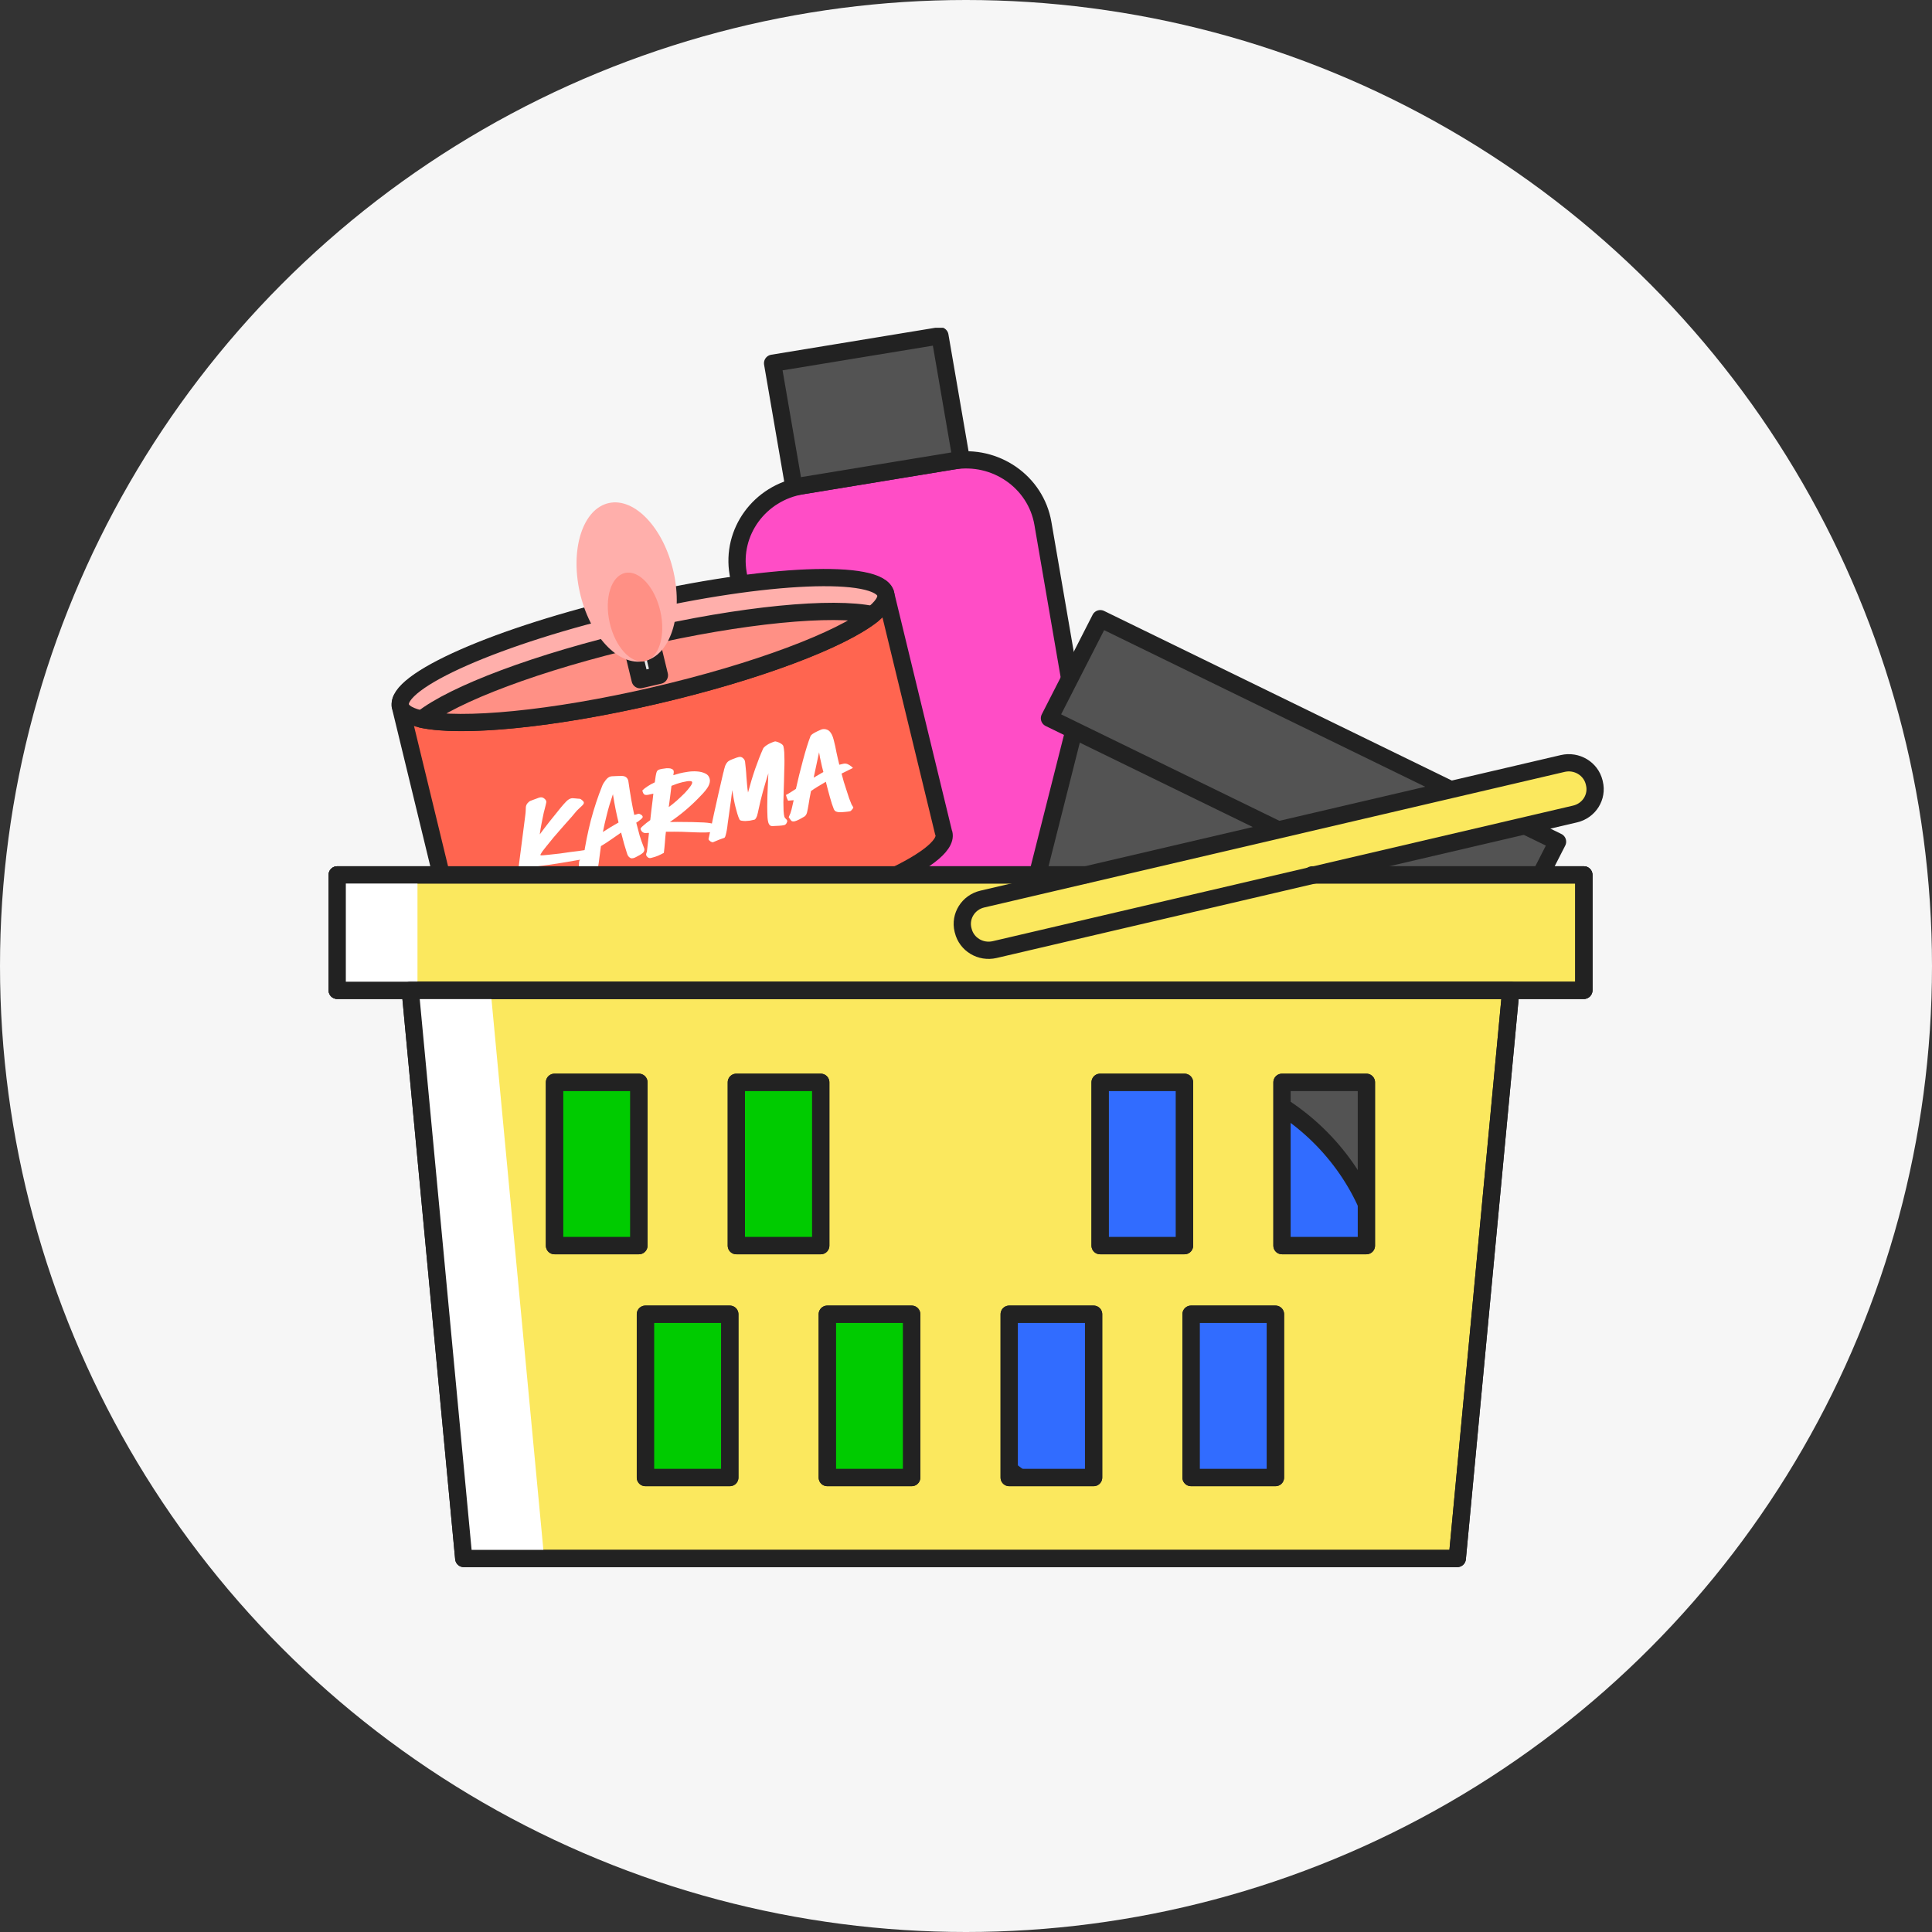
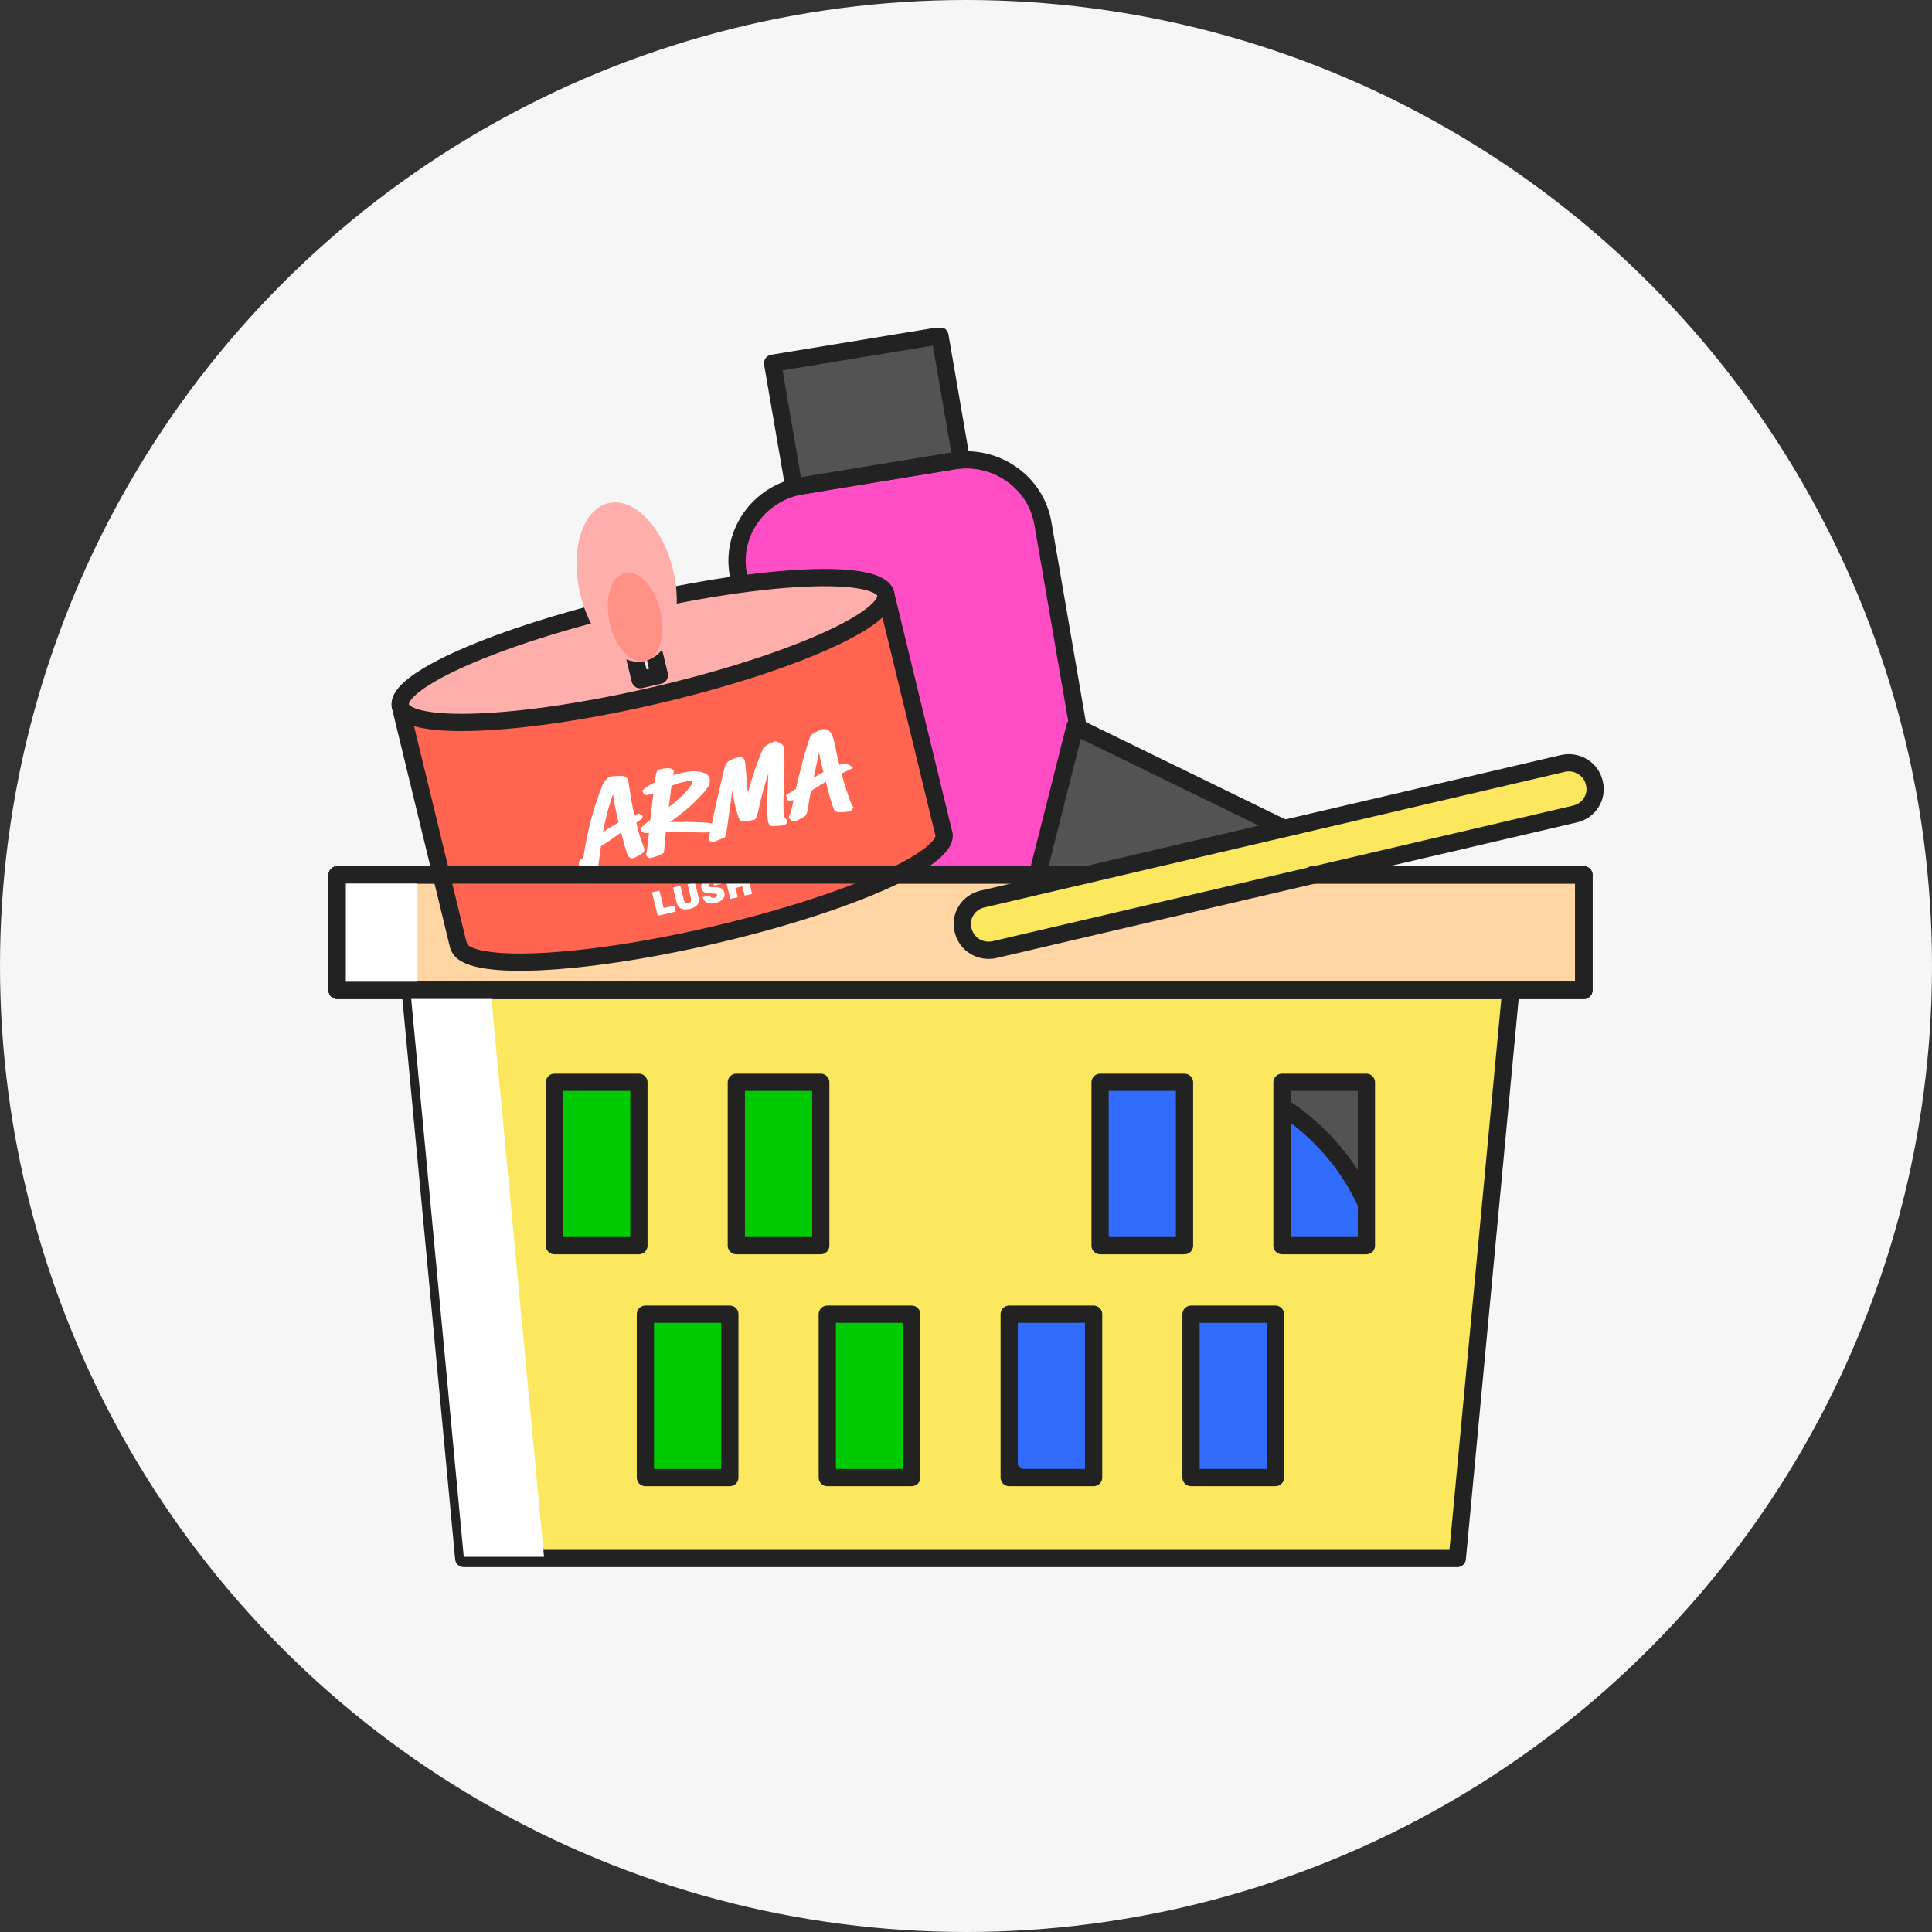
<svg xmlns="http://www.w3.org/2000/svg" width="56" height="56" viewBox="0 0 56 56" fill="none">
  <rect x="0" y="0" width="56" height="56" fill="#333333" stroke="none" />
  <circle cx="28" cy="28" r="28" fill="#F6F6F6" />
  <g clip-path="url(#clip0_4487_6867)">
    <path d="M27.626 13.36L23.249 14.079C22.018 14.281 21.188 15.42 21.395 16.622L23.573 29.266C23.78 30.468 24.945 31.279 26.176 31.077L30.553 30.358C31.783 30.155 32.613 29.017 32.406 27.814L30.229 15.17C30.022 13.968 28.856 13.157 27.626 13.36Z" fill="#FF4DC6" stroke="#222222" stroke-width="0.5" stroke-linecap="round" stroke-linejoin="round" />
    <path d="M27.244 9.732L22.394 10.529L23.012 14.117L27.862 13.32L27.244 9.732Z" fill="#535353" stroke="#222222" stroke-width="0.5" stroke-linecap="round" stroke-linejoin="round" />
    <path d="M39.671 36.917L29.529 27.503L31.16 21.055L43.03 26.844L39.671 36.917Z" fill="#535353" stroke="#222222" stroke-width="0.5" stroke-linecap="round" stroke-linejoin="round" />
-     <path d="M45.146 24.397L31.893 17.933L30.419 20.819L43.671 27.283L45.146 24.397Z" fill="#535353" stroke="#222222" stroke-width="0.5" stroke-linecap="round" stroke-linejoin="round" />
    <path d="M33.481 44.067C37.176 44.067 40.172 41.141 40.172 37.531C40.172 33.92 37.176 30.994 33.481 30.994C29.786 30.994 26.791 33.92 26.791 37.531C26.791 41.141 29.786 44.067 33.481 44.067Z" fill="#316CFF" stroke="#222222" stroke-width="0.5" stroke-linecap="round" stroke-linejoin="round" />
    <path d="M21.121 44.745C25.46 44.745 28.978 41.308 28.978 37.069C28.978 32.829 25.46 29.392 21.121 29.392C16.782 29.392 13.264 32.829 13.264 37.069C13.264 41.308 16.782 44.745 21.121 44.745Z" fill="#00CB00" stroke="#222222" stroke-width="0.5" stroke-linecap="round" stroke-linejoin="round" />
    <path d="M38.034 25.359H45.908V28.705H9.774V25.359H31.459" fill="#FFD6A3" />
    <path d="M38.034 25.359H45.908V28.705H9.774V25.359H31.459" stroke="#222222" stroke-width="0.5" stroke-linecap="round" stroke-linejoin="round" />
    <path d="M11.891 28.705L13.442 45.174H42.24L43.791 28.705H11.891ZM18.519 36.106H16.072V31.371H18.519V36.106ZM21.154 42.828H18.707V38.093H21.154V42.828ZM23.79 36.106H21.343V31.371H23.79V36.106ZM26.426 42.828H23.979V38.093H26.426V42.828ZM31.699 42.828H29.252V38.093H31.699V42.828ZM34.334 36.106H31.887V31.371H34.334V36.106ZM36.97 42.828H34.523V38.093H36.97V42.828ZM39.606 36.106H37.159V31.371H39.606V36.106Z" fill="#FBE85E" stroke="#222222" stroke-width="0.5" stroke-linecap="round" stroke-linejoin="round" />
    <path d="M27.345 24.114L25.666 17.195H25.663C25.401 16.501 22.147 16.646 18.319 17.535C14.491 18.421 11.517 19.718 11.603 20.455H11.6L13.284 27.393H13.293C13.293 27.4 13.296 27.411 13.297 27.42C13.474 28.15 16.767 28.013 20.65 27.112C24.534 26.212 27.538 24.889 27.36 24.159C27.356 24.142 27.351 24.128 27.344 24.113L27.345 24.114Z" fill="#FF6550" stroke="#222222" stroke-width="0.5" stroke-linecap="round" stroke-linejoin="round" />
    <path d="M18.961 20.164C22.844 19.264 25.848 17.941 25.671 17.211C25.493 16.48 22.201 16.618 18.318 17.518C14.435 18.418 11.431 19.741 11.608 20.471C11.786 21.202 15.078 21.064 18.961 20.164Z" fill="#FFAFAB" stroke="#222222" stroke-width="0.5" stroke-linecap="round" stroke-linejoin="round" />
-     <path d="M25.294 17.817C24.142 17.569 21.521 17.811 18.557 18.499C15.591 19.186 13.138 20.119 12.224 20.848C13.377 21.096 15.997 20.854 18.962 20.166C21.928 19.479 24.381 18.546 25.294 17.817Z" fill="#FF9085" stroke="#222222" stroke-width="0.5" stroke-linecap="round" stroke-linejoin="round" />
    <path d="M18.71 17.911L18.151 18.041L18.555 19.702L19.113 19.573L18.71 17.911Z" fill="#EAEAEA" stroke="#222222" stroke-width="0.5" stroke-linecap="round" stroke-linejoin="round" />
    <path d="M18.899 25.865L19.064 26.545L19.587 26.423L19.545 26.249L19.237 26.32L19.114 25.816L18.899 25.865Z" fill="white" />
    <path d="M20.244 25.993C20.289 26.182 20.207 26.296 19.994 26.346C19.781 26.395 19.653 26.329 19.607 26.14L19.507 25.724L19.721 25.675L19.811 26.045C19.828 26.115 19.849 26.201 19.954 26.177C20.059 26.154 20.035 26.067 20.018 25.997L19.928 25.627L20.143 25.578L20.244 25.994V25.993Z" fill="white" />
    <path d="M20.579 25.953C20.583 25.97 20.589 25.984 20.597 25.996C20.623 26.033 20.672 26.031 20.711 26.021C20.746 26.014 20.798 25.988 20.786 25.939C20.777 25.903 20.745 25.902 20.617 25.896C20.5 25.892 20.366 25.892 20.332 25.753C20.294 25.596 20.416 25.497 20.559 25.463C20.71 25.427 20.857 25.453 20.904 25.618L20.702 25.665C20.699 25.639 20.684 25.624 20.664 25.618C20.644 25.609 20.618 25.61 20.597 25.615C20.568 25.622 20.521 25.64 20.532 25.679C20.547 25.726 20.649 25.715 20.754 25.718C20.859 25.722 20.967 25.743 20.997 25.868C21.04 26.045 20.888 26.14 20.733 26.177C20.653 26.195 20.42 26.22 20.367 26.003L20.582 25.954L20.579 25.953Z" fill="white" />
    <path d="M21.421 25.279L21.477 25.516L21.276 25.562L21.22 25.327L21.003 25.376L21.169 26.056L21.384 26.007L21.319 25.738L21.52 25.69L21.585 25.959L21.8 25.91L21.635 25.23L21.421 25.279Z" fill="white" />
    <path d="M23.005 23.195C22.98 23.195 22.956 23.197 22.932 23.2C22.905 23.201 22.875 23.204 22.843 23.209C22.817 23.161 22.796 23.105 22.781 23.043C22.836 23.014 22.885 22.985 22.928 22.958C22.971 22.931 23.018 22.901 23.07 22.866C23.098 22.739 23.13 22.604 23.165 22.46C23.202 22.314 23.239 22.172 23.275 22.035C23.312 21.897 23.349 21.767 23.387 21.645C23.425 21.524 23.46 21.42 23.494 21.335C23.503 21.317 23.521 21.297 23.549 21.277C23.579 21.256 23.612 21.237 23.646 21.22C23.682 21.2 23.717 21.184 23.749 21.171C23.783 21.154 23.811 21.143 23.832 21.138C23.876 21.128 23.922 21.131 23.971 21.15C24.021 21.165 24.068 21.211 24.109 21.289C24.131 21.33 24.15 21.385 24.167 21.452C24.198 21.571 24.224 21.691 24.246 21.811C24.271 21.929 24.298 22.047 24.328 22.166L24.441 22.139C24.493 22.126 24.543 22.133 24.591 22.16C24.641 22.186 24.686 22.219 24.723 22.259L24.393 22.422C24.413 22.5 24.435 22.581 24.459 22.665C24.486 22.749 24.512 22.832 24.539 22.913C24.564 22.992 24.589 23.067 24.612 23.138C24.638 23.206 24.661 23.265 24.682 23.315C24.684 23.323 24.689 23.331 24.697 23.34C24.705 23.352 24.712 23.364 24.718 23.376C24.726 23.385 24.731 23.394 24.733 23.401C24.736 23.414 24.725 23.435 24.699 23.463C24.676 23.493 24.656 23.511 24.638 23.515C24.612 23.521 24.573 23.526 24.522 23.531C24.471 23.538 24.405 23.541 24.323 23.542C24.301 23.542 24.273 23.536 24.24 23.525C24.207 23.514 24.183 23.488 24.167 23.448C24.151 23.405 24.132 23.355 24.112 23.297C24.093 23.235 24.074 23.17 24.054 23.101C24.036 23.031 24.017 22.959 23.995 22.885C23.976 22.81 23.957 22.735 23.938 22.66C23.854 22.708 23.776 22.754 23.705 22.799C23.636 22.84 23.57 22.884 23.507 22.929C23.475 23.085 23.452 23.215 23.437 23.32C23.422 23.412 23.407 23.488 23.392 23.55C23.377 23.608 23.349 23.649 23.308 23.673C23.267 23.697 23.22 23.723 23.167 23.752C23.113 23.779 23.071 23.796 23.04 23.804C22.988 23.816 22.952 23.81 22.932 23.785C22.908 23.757 22.885 23.725 22.861 23.686C22.879 23.649 22.896 23.611 22.911 23.572C22.922 23.53 22.933 23.493 22.944 23.461L23.005 23.195ZM23.585 22.54C23.626 22.516 23.672 22.49 23.722 22.461C23.772 22.43 23.82 22.402 23.866 22.377C23.85 22.315 23.837 22.263 23.826 22.222C23.818 22.177 23.808 22.134 23.798 22.093C23.79 22.051 23.781 22.009 23.77 21.968C23.762 21.923 23.752 21.869 23.741 21.806L23.585 22.54Z" fill="white" />
    <path d="M21 24.282C20.888 24.32 20.778 24.363 20.669 24.412C20.645 24.415 20.62 24.407 20.593 24.389C20.564 24.369 20.544 24.347 20.536 24.325C20.563 24.203 20.59 24.081 20.616 23.959C20.643 23.837 20.669 23.716 20.693 23.595C20.738 23.395 20.783 23.196 20.826 22.999C20.87 22.802 20.915 22.605 20.962 22.41C20.973 22.378 20.981 22.342 20.988 22.305C20.998 22.267 21.008 22.232 21.019 22.199C21.033 22.165 21.05 22.135 21.07 22.108C21.093 22.078 21.122 22.055 21.156 22.038C21.19 22.022 21.231 22.005 21.279 21.988C21.329 21.967 21.372 21.953 21.408 21.944C21.46 21.931 21.503 21.942 21.536 21.975C21.571 22.005 21.591 22.04 21.596 22.08C21.604 22.135 21.611 22.201 21.617 22.276C21.625 22.351 21.631 22.429 21.635 22.511C21.642 22.591 21.648 22.672 21.655 22.753C21.662 22.833 21.671 22.907 21.682 22.972C21.744 22.738 21.812 22.51 21.888 22.289C21.966 22.067 22.042 21.872 22.116 21.707C22.126 21.682 22.146 21.658 22.176 21.634C22.206 21.611 22.237 21.589 22.271 21.57C22.307 21.55 22.343 21.534 22.378 21.52C22.413 21.506 22.443 21.495 22.469 21.489C22.523 21.498 22.575 21.517 22.624 21.546C22.672 21.573 22.7 21.602 22.708 21.633C22.719 21.677 22.727 21.735 22.732 21.808C22.736 21.879 22.738 21.958 22.738 22.045C22.738 22.133 22.737 22.228 22.732 22.331C22.731 22.433 22.728 22.536 22.725 22.641C22.722 22.749 22.718 22.855 22.715 22.961C22.711 23.063 22.708 23.161 22.707 23.255C22.708 23.345 22.71 23.427 22.712 23.5C22.717 23.573 22.724 23.631 22.735 23.672C22.739 23.69 22.753 23.71 22.775 23.732C22.799 23.751 22.814 23.771 22.819 23.791C22.822 23.804 22.815 23.827 22.799 23.858C22.782 23.89 22.759 23.909 22.731 23.916C22.692 23.925 22.642 23.932 22.583 23.935C22.526 23.938 22.477 23.94 22.436 23.942C22.383 23.949 22.344 23.944 22.32 23.925C22.296 23.903 22.278 23.872 22.267 23.831C22.257 23.789 22.25 23.746 22.247 23.7C22.237 23.488 22.236 23.274 22.244 23.058C22.252 22.84 22.261 22.625 22.271 22.414C22.217 22.583 22.165 22.761 22.113 22.946C22.063 23.128 22.02 23.306 21.984 23.479C21.979 23.5 21.973 23.526 21.967 23.558C21.961 23.587 21.953 23.616 21.944 23.646C21.934 23.673 21.923 23.697 21.909 23.72C21.896 23.742 21.881 23.756 21.866 23.759C21.827 23.769 21.784 23.778 21.736 23.787C21.691 23.792 21.646 23.796 21.603 23.798C21.561 23.797 21.525 23.794 21.493 23.788C21.461 23.782 21.442 23.77 21.435 23.753C21.412 23.706 21.39 23.649 21.371 23.583C21.351 23.514 21.334 23.452 21.32 23.398C21.303 23.331 21.286 23.255 21.27 23.171C21.254 23.084 21.239 22.995 21.227 22.902C21.22 22.95 21.213 22.998 21.206 23.047C21.201 23.094 21.196 23.142 21.189 23.191C21.178 23.267 21.167 23.344 21.156 23.421C21.146 23.498 21.135 23.574 21.124 23.651C21.113 23.725 21.102 23.798 21.093 23.869C21.086 23.939 21.077 24.003 21.067 24.06C21.057 24.117 21.046 24.166 21.034 24.208C21.025 24.246 21.013 24.27 21 24.282Z" fill="white" />
    <path d="M18.811 24.142L18.757 24.143C18.713 24.153 18.673 24.148 18.637 24.127C18.602 24.105 18.578 24.072 18.567 24.028C18.563 24.01 18.589 23.978 18.646 23.931C18.699 23.882 18.767 23.829 18.848 23.771C18.859 23.672 18.87 23.575 18.881 23.479C18.892 23.38 18.904 23.281 18.918 23.182L18.938 23.004L18.919 23.009C18.862 23.023 18.815 23.033 18.778 23.039C18.744 23.044 18.716 23.044 18.695 23.038C18.674 23.03 18.658 23.016 18.648 22.996C18.637 22.977 18.627 22.949 18.618 22.913C18.655 22.874 18.704 22.834 18.766 22.795C18.829 22.752 18.9 22.713 18.979 22.677L19.006 22.49C19.017 22.424 19.03 22.378 19.045 22.352C19.061 22.327 19.09 22.309 19.134 22.298C19.176 22.288 19.218 22.28 19.261 22.276C19.303 22.268 19.342 22.265 19.379 22.268C19.418 22.269 19.45 22.276 19.475 22.29C19.503 22.302 19.52 22.321 19.527 22.347C19.53 22.36 19.53 22.378 19.528 22.4C19.525 22.42 19.521 22.443 19.516 22.469C19.547 22.459 19.578 22.45 19.609 22.442C19.639 22.432 19.671 22.423 19.705 22.415C19.77 22.399 19.847 22.384 19.937 22.371C20.027 22.357 20.116 22.354 20.203 22.36C20.292 22.366 20.371 22.385 20.44 22.418C20.508 22.448 20.552 22.5 20.571 22.575C20.587 22.637 20.574 22.707 20.534 22.786C20.493 22.864 20.414 22.963 20.295 23.082C20.169 23.215 20.035 23.342 19.893 23.464C19.751 23.586 19.592 23.707 19.416 23.827C19.555 23.823 19.698 23.823 19.845 23.826C19.99 23.826 20.14 23.829 20.293 23.836C20.451 23.839 20.569 23.852 20.649 23.873C20.731 23.892 20.775 23.913 20.78 23.936C20.787 23.962 20.786 23.994 20.776 24.032C20.766 24.067 20.75 24.087 20.73 24.093C20.639 24.114 20.548 24.127 20.458 24.129C20.371 24.131 20.274 24.13 20.168 24.126C20.026 24.119 19.889 24.114 19.756 24.11C19.623 24.107 19.472 24.107 19.302 24.109C19.289 24.211 19.279 24.314 19.273 24.417C19.265 24.517 19.255 24.619 19.242 24.721C19.189 24.75 19.134 24.777 19.077 24.802C19.02 24.827 18.952 24.849 18.871 24.868C18.835 24.877 18.805 24.872 18.781 24.853C18.754 24.832 18.737 24.811 18.732 24.791C18.728 24.775 18.727 24.762 18.73 24.75C18.733 24.739 18.736 24.725 18.741 24.711C18.744 24.704 18.748 24.698 18.752 24.691C18.753 24.683 18.753 24.677 18.752 24.675L18.811 24.142ZM19.384 23.394C19.463 23.336 19.543 23.272 19.624 23.2C19.706 23.125 19.782 23.053 19.85 22.985C19.917 22.913 19.971 22.85 20.011 22.793C20.052 22.737 20.069 22.695 20.063 22.67C20.059 22.657 20.049 22.648 20.031 22.644C20.014 22.64 19.991 22.639 19.964 22.64C19.937 22.641 19.908 22.645 19.877 22.653C19.848 22.657 19.817 22.663 19.786 22.671C19.727 22.685 19.669 22.702 19.613 22.721C19.56 22.739 19.51 22.758 19.463 22.778L19.425 23.084L19.384 23.394Z" fill="white" />
    <path d="M16.881 25.483C16.867 25.481 16.848 25.466 16.824 25.439C16.799 25.415 16.785 25.399 16.783 25.391C16.78 25.378 16.778 25.354 16.777 25.318C16.777 25.283 16.776 25.244 16.777 25.203C16.777 25.159 16.778 25.116 16.781 25.075C16.782 25.033 16.783 25.001 16.786 24.979C16.793 24.952 16.8 24.933 16.808 24.92C16.816 24.907 16.835 24.897 16.866 24.889C16.884 24.882 16.896 24.877 16.903 24.872C16.908 24.868 16.911 24.858 16.912 24.841C16.965 24.485 17.036 24.132 17.125 23.781C17.218 23.43 17.329 23.093 17.459 22.77C17.481 22.718 17.515 22.665 17.558 22.61C17.602 22.553 17.649 22.518 17.701 22.506C17.717 22.502 17.742 22.5 17.778 22.499C17.813 22.496 17.848 22.495 17.884 22.494C17.925 22.495 17.969 22.494 18.015 22.491C18.122 22.49 18.188 22.537 18.212 22.633C18.24 22.829 18.269 23.014 18.299 23.188C18.329 23.359 18.358 23.503 18.384 23.62C18.405 23.615 18.425 23.61 18.443 23.606C18.463 23.598 18.483 23.592 18.504 23.587C18.517 23.584 18.539 23.59 18.571 23.608C18.603 23.625 18.622 23.646 18.629 23.672C18.632 23.685 18.625 23.7 18.608 23.718C18.593 23.735 18.573 23.752 18.55 23.769C18.53 23.785 18.509 23.801 18.488 23.817C18.467 23.83 18.451 23.84 18.442 23.845C18.481 24 18.515 24.129 18.544 24.232C18.575 24.331 18.609 24.427 18.646 24.52C18.652 24.532 18.657 24.544 18.66 24.557C18.666 24.57 18.67 24.582 18.674 24.595C18.682 24.629 18.677 24.662 18.657 24.694C18.64 24.723 18.589 24.76 18.504 24.805C18.485 24.815 18.462 24.828 18.435 24.842C18.409 24.857 18.382 24.867 18.356 24.874C18.325 24.881 18.299 24.881 18.278 24.872C18.256 24.861 18.237 24.846 18.221 24.828C18.205 24.81 18.193 24.79 18.185 24.767C18.176 24.744 18.17 24.724 18.165 24.706C18.141 24.632 18.116 24.551 18.09 24.461C18.065 24.371 18.036 24.261 18.003 24.132C17.914 24.195 17.821 24.26 17.722 24.328C17.627 24.395 17.525 24.461 17.418 24.525C17.399 24.67 17.384 24.791 17.37 24.891C17.359 24.987 17.347 25.066 17.336 25.129C17.327 25.192 17.318 25.238 17.309 25.268C17.303 25.297 17.297 25.316 17.291 25.326C17.273 25.355 17.235 25.382 17.175 25.407C17.116 25.435 17.048 25.459 16.97 25.477C16.955 25.481 16.939 25.484 16.923 25.485C16.907 25.486 16.893 25.485 16.881 25.483ZM17.766 23.021C17.695 23.227 17.636 23.424 17.59 23.611C17.543 23.795 17.505 23.963 17.475 24.116L17.699 23.975C17.742 23.949 17.78 23.926 17.814 23.907C17.85 23.887 17.888 23.865 17.929 23.841C17.911 23.769 17.895 23.702 17.882 23.639C17.869 23.576 17.855 23.514 17.842 23.451C17.829 23.388 17.817 23.323 17.805 23.254C17.793 23.186 17.78 23.108 17.766 23.021Z" fill="white" />
-     <path d="M15.225 23.637C15.233 23.583 15.237 23.535 15.238 23.494C15.241 23.452 15.242 23.42 15.242 23.398C15.245 23.356 15.261 23.318 15.288 23.284C15.317 23.25 15.346 23.226 15.373 23.214L15.463 23.18C15.498 23.166 15.531 23.154 15.561 23.144C15.591 23.131 15.618 23.122 15.641 23.116C15.69 23.104 15.732 23.112 15.767 23.139C15.804 23.166 15.826 23.194 15.833 23.222C15.838 23.24 15.834 23.273 15.821 23.32C15.81 23.366 15.799 23.413 15.786 23.46L15.761 23.556C15.748 23.623 15.735 23.682 15.724 23.734C15.714 23.783 15.705 23.832 15.695 23.881C15.687 23.927 15.679 23.974 15.669 24.023C15.662 24.069 15.653 24.123 15.645 24.185C15.739 24.058 15.833 23.935 15.926 23.817C16.022 23.695 16.132 23.558 16.256 23.407C16.312 23.339 16.364 23.281 16.41 23.234C16.458 23.184 16.506 23.153 16.555 23.141C16.579 23.136 16.6 23.135 16.62 23.138C16.64 23.139 16.661 23.14 16.684 23.143C16.703 23.144 16.723 23.146 16.743 23.149C16.766 23.152 16.788 23.154 16.81 23.154C16.828 23.158 16.849 23.172 16.875 23.196C16.902 23.219 16.919 23.239 16.922 23.254C16.93 23.282 16.913 23.315 16.873 23.352C16.836 23.389 16.8 23.422 16.767 23.452L16.717 23.501L16.568 23.678C16.512 23.74 16.453 23.807 16.391 23.877C16.331 23.943 16.272 24.011 16.212 24.081C16.155 24.147 16.099 24.211 16.046 24.273C15.993 24.335 15.947 24.392 15.908 24.443C15.896 24.459 15.875 24.485 15.845 24.52C15.818 24.554 15.79 24.589 15.761 24.627C15.733 24.66 15.71 24.694 15.691 24.726C15.671 24.755 15.662 24.775 15.665 24.785C15.667 24.793 15.693 24.795 15.745 24.791C15.796 24.787 15.863 24.78 15.946 24.771C16.029 24.762 16.122 24.751 16.227 24.74C16.333 24.725 16.441 24.71 16.55 24.694C16.622 24.685 16.692 24.676 16.762 24.668C16.833 24.656 16.902 24.646 16.969 24.638C17.039 24.635 17.081 24.66 17.095 24.714C17.097 24.722 17.098 24.734 17.096 24.751C17.095 24.765 17.09 24.781 17.084 24.799C17.08 24.817 17.073 24.834 17.064 24.85C17.057 24.865 17.047 24.874 17.034 24.878C16.787 24.924 16.539 24.967 16.291 25.008C16.043 25.049 15.788 25.086 15.527 25.119L15.505 25.421L15.504 25.467L15.504 25.582C15.506 25.601 15.504 25.624 15.497 25.653C15.491 25.682 15.47 25.701 15.433 25.71C15.426 25.712 15.404 25.717 15.367 25.726C15.334 25.737 15.308 25.746 15.288 25.754C15.264 25.759 15.235 25.773 15.199 25.796C15.182 25.805 15.166 25.815 15.149 25.824C15.129 25.834 15.105 25.843 15.077 25.85C15.048 25.857 15.025 25.852 15.007 25.834C14.989 25.817 14.97 25.796 14.95 25.774L15.225 23.637Z" fill="white" />
    <path d="M18.674 19.161C19.425 19.002 19.805 17.846 19.524 16.581C19.242 15.316 18.404 14.42 17.653 14.58C16.902 14.739 16.522 15.895 16.804 17.16C17.086 18.425 17.923 19.321 18.674 19.161Z" fill="#FFAFAB" />
    <path d="M18.691 19.162C19.098 19.076 19.3 18.433 19.143 17.728C18.986 17.022 18.529 16.52 18.122 16.607C17.715 16.693 17.513 17.335 17.67 18.041C17.827 18.747 18.284 19.249 18.691 19.162Z" fill="#FF9085" />
-     <path d="M38.034 25.359H45.908V28.705H9.774V25.359H31.459" fill="#FBE85E" />
    <path d="M38.034 25.359H45.908V28.705H9.774V25.359H31.459" stroke="#222222" stroke-width="0.5" stroke-linecap="round" stroke-linejoin="round" />
    <path d="M12.101 28.656V25.31H9.774V28.656H11.891L13.442 45.125H15.769L14.217 28.656H12.101Z" fill="white" />
-     <path d="M11.891 28.705L13.442 45.174H42.24L43.791 28.705H11.891ZM18.519 36.106H16.072V31.371H18.519V36.106ZM21.154 42.828H18.707V38.093H21.154V42.828ZM23.79 36.106H21.343V31.371H23.79V36.106ZM26.426 42.828H23.979V38.093H26.426V42.828ZM31.699 42.828H29.252V38.093H31.699V42.828ZM34.334 36.106H31.887V31.371H34.334V36.106ZM36.97 42.828H34.523V38.093H36.97V42.828ZM39.606 36.106H37.159V31.371H39.606V36.106Z" stroke="#222222" stroke-width="0.5" stroke-linecap="round" stroke-linejoin="round" />
    <path d="M45.296 22.13L28.473 26.06C28.067 26.155 27.816 26.554 27.913 26.951L27.92 26.977C28.017 27.375 28.425 27.619 28.832 27.524L45.654 23.594C46.061 23.499 46.312 23.1 46.214 22.703L46.208 22.677C46.111 22.28 45.703 22.035 45.296 22.13Z" fill="#FBE85E" stroke="#222222" stroke-width="0.5" stroke-linecap="round" stroke-linejoin="round" />
    <path d="M38.034 25.359H45.908V28.705H9.774V25.359H31.459" stroke="#222222" stroke-width="0.5" stroke-linecap="round" stroke-linejoin="round" />
  </g>
  <defs>
    <clipPath id="clip0_4487_6867">
      <rect width="37" height="36" fill="white" transform="translate(9.5 9.5)" />
    </clipPath>
  </defs>
</svg>